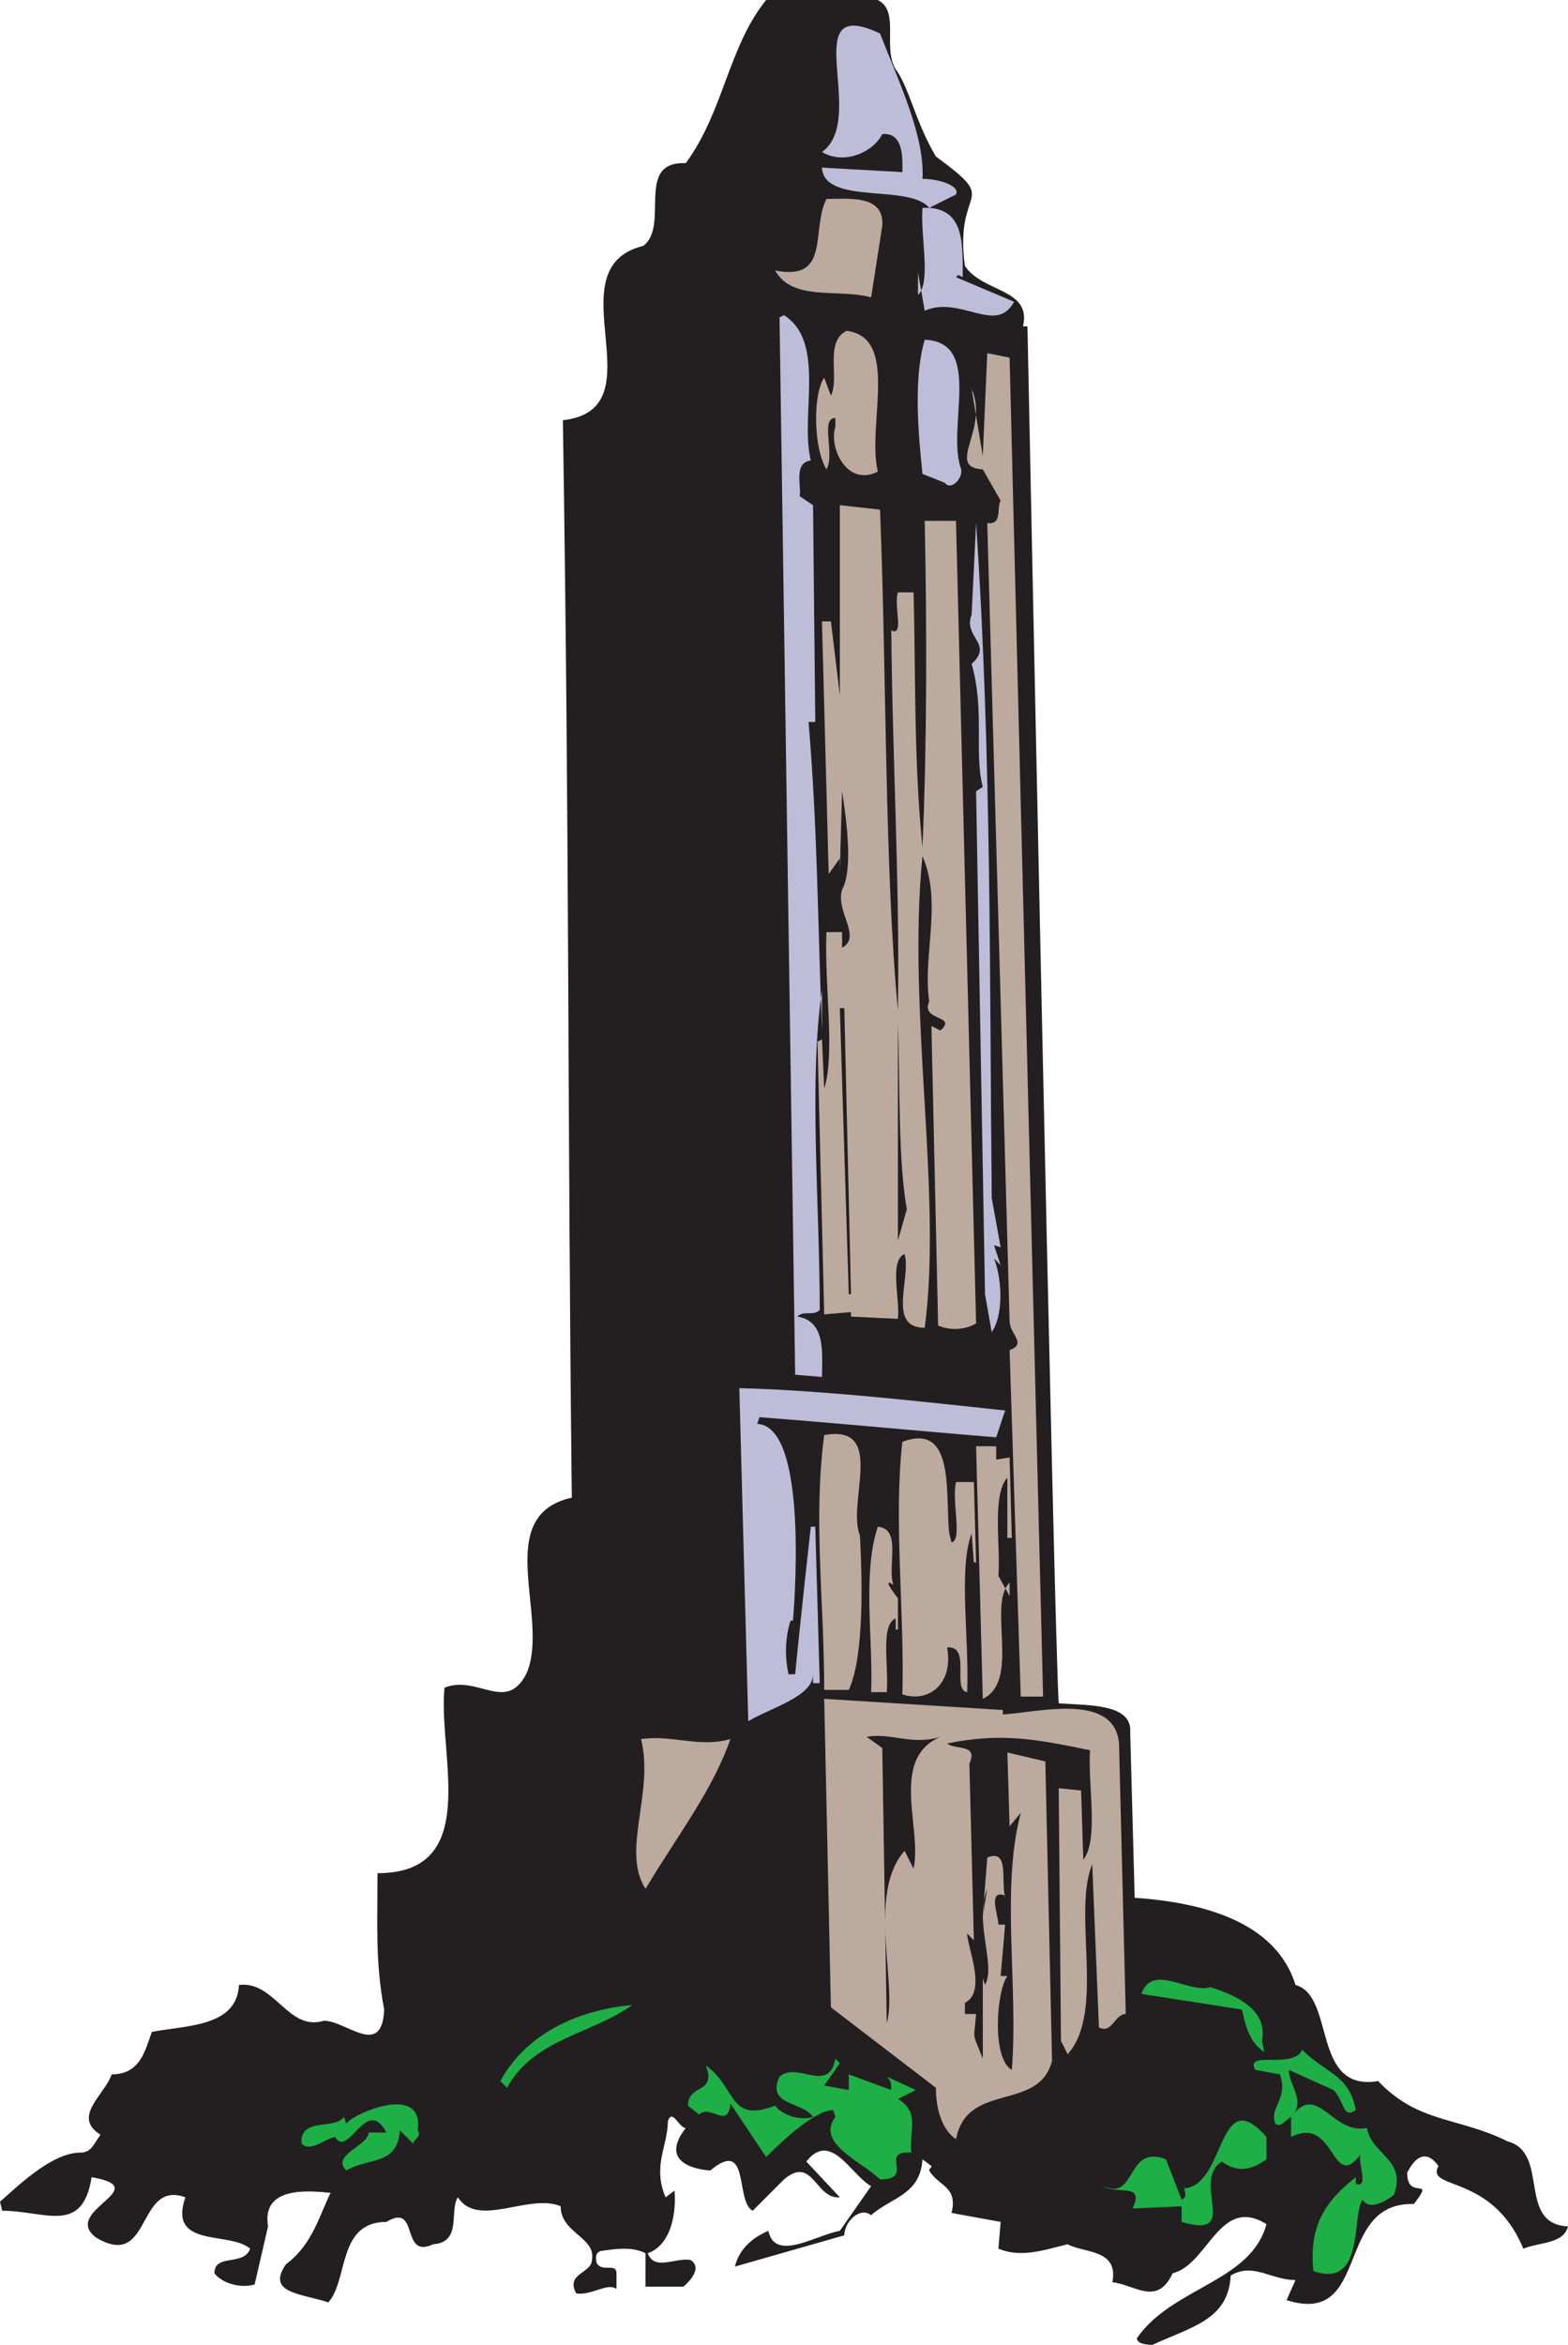
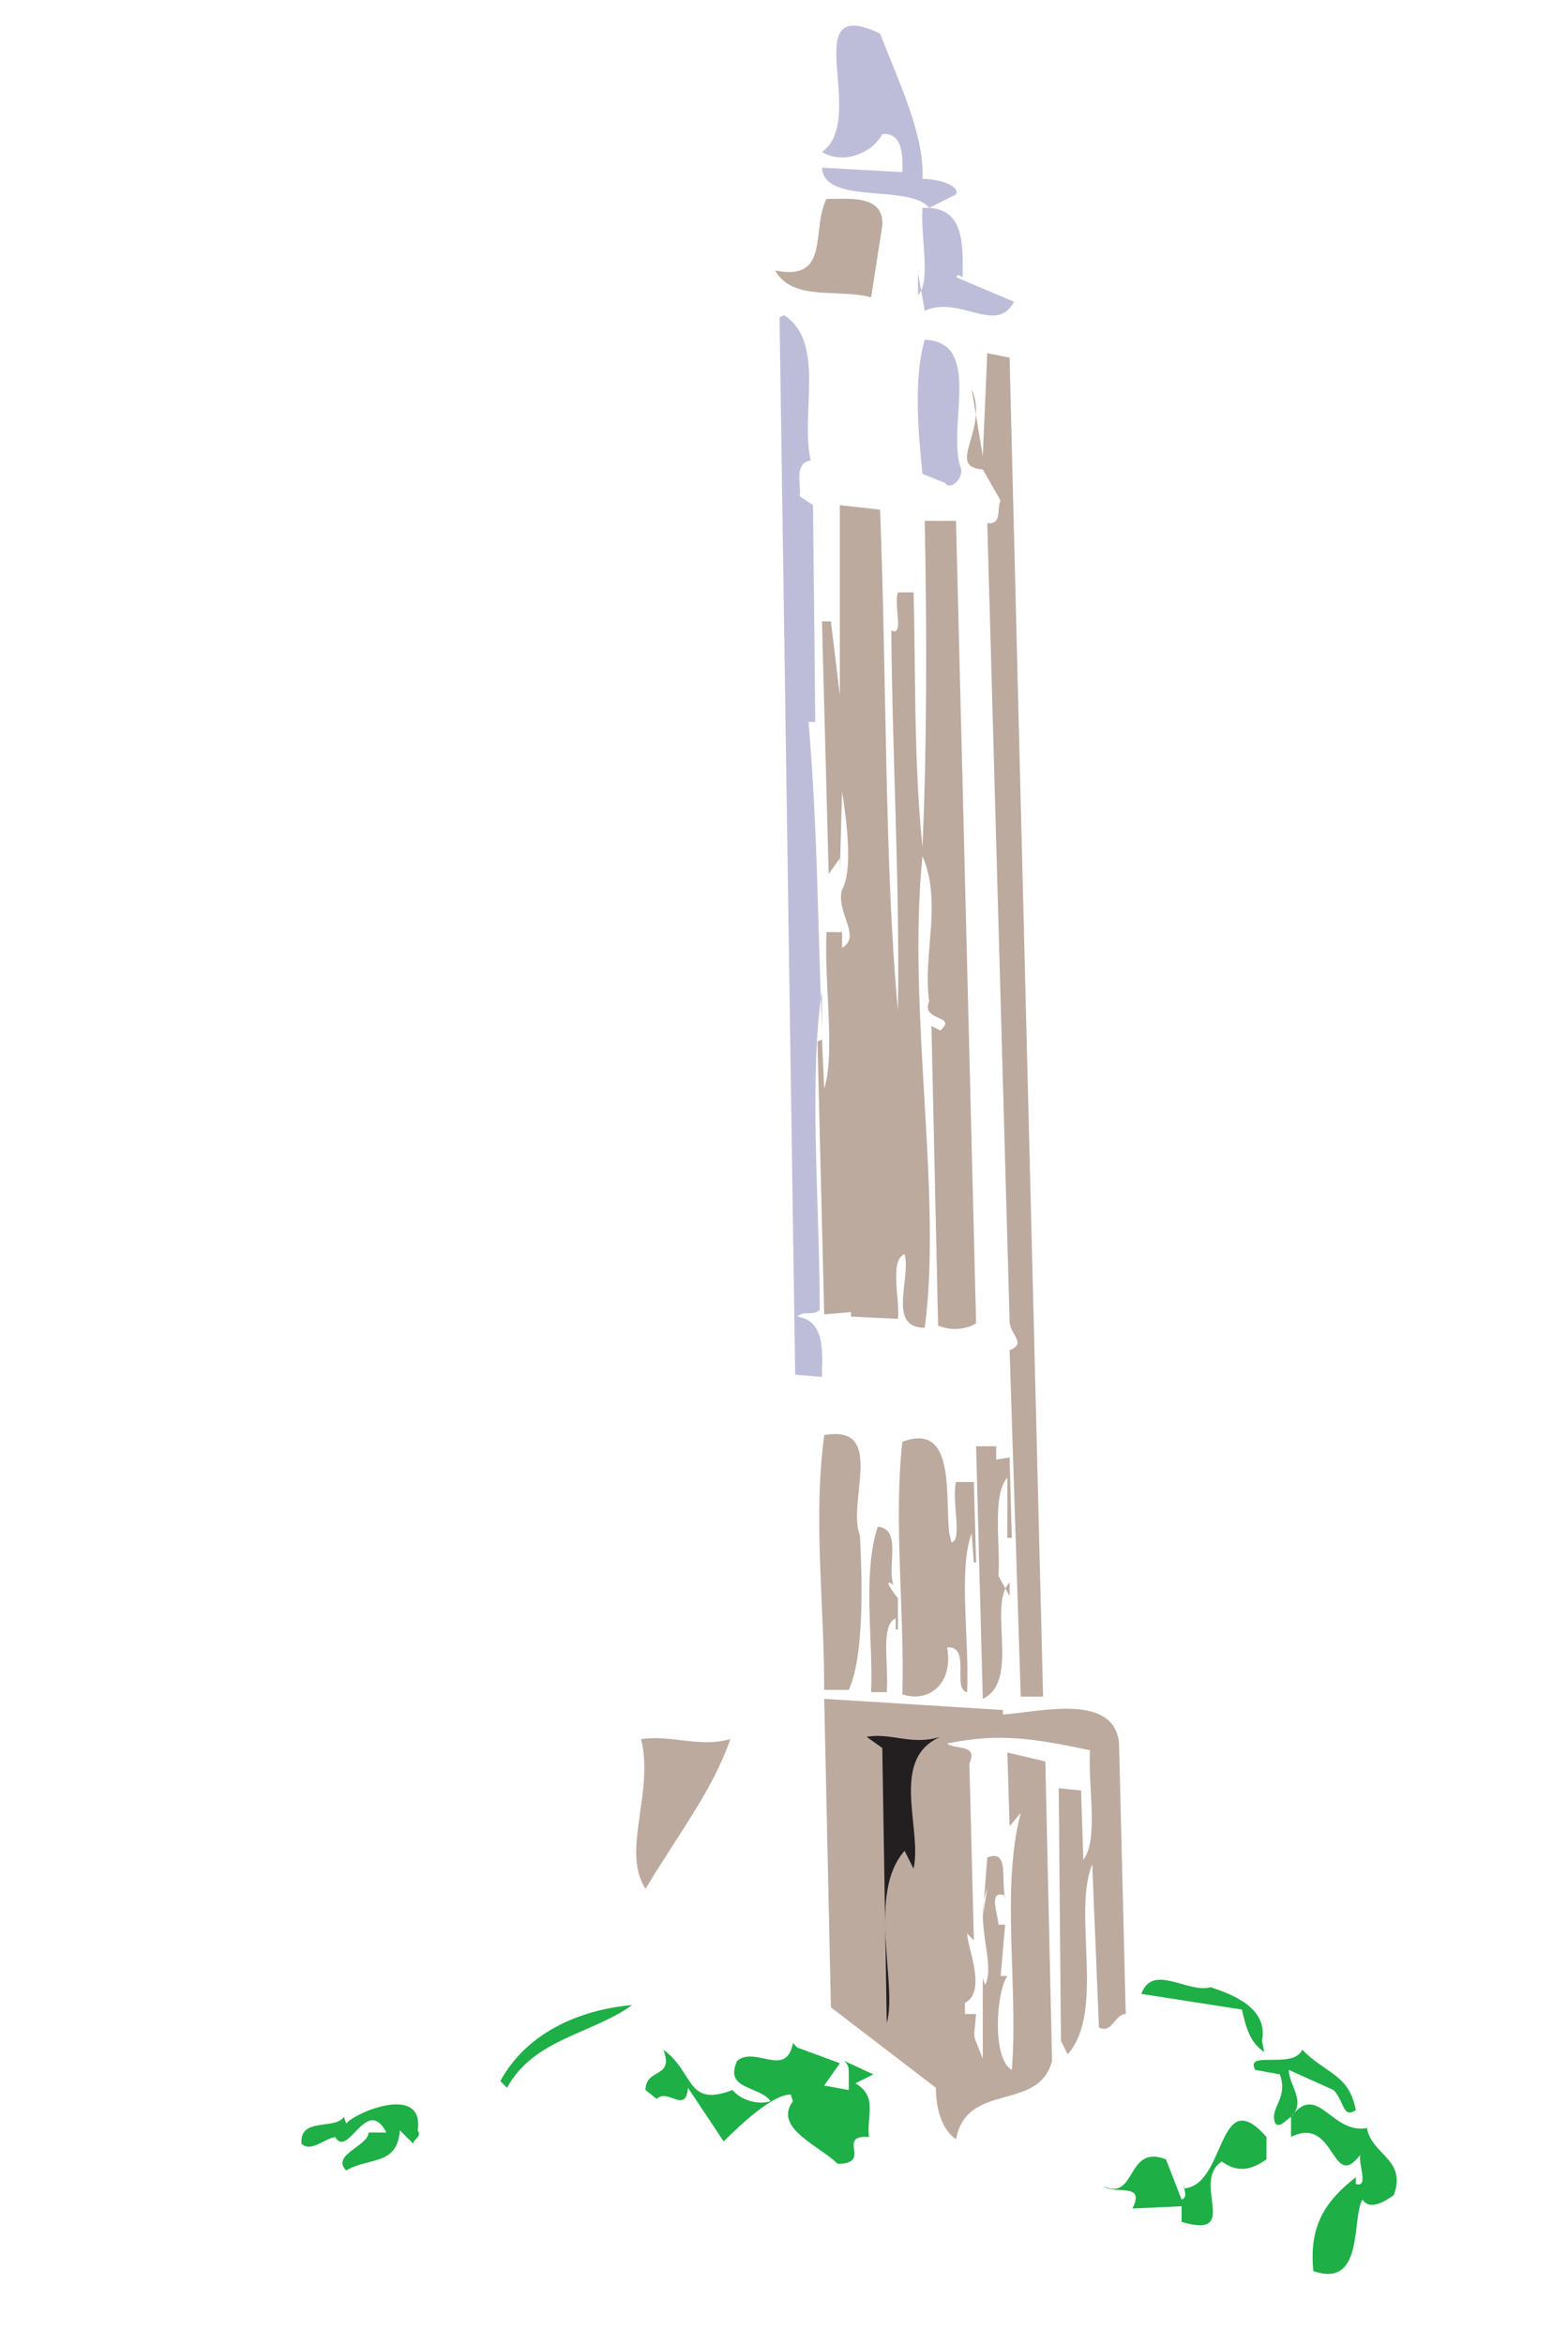
<svg xmlns="http://www.w3.org/2000/svg" width="526.5" height="786.75">
-   <path fill="#231f20" fill-rule="evenodd" d="M294.75 0c7.5 3.75 1.5 15.75 6 23.25 4.5 6 6.75 18 13.5 29.25 22.5 16.5 6 9 9.75 36.75 6 9 22.5 7.5 19.5 20.25h1.5s9 443.25 10.5 462c9.75.75 24.75 0 24 9.75l1.5 55.5c21.75 1.5 47.25 7.5 54 29.25 13.5 3.75 5.25 36 27.75 32.25 13.5 14.25 27 12 43.5 20.25 14.25 3.75 3 27.75 20.25 28.5-1.5 6-9.75 5.25-15 7.5-10.5-25.5-33-19.5-28.5-27.75-3.75-5.25-7.5-3.75-10.5 2.25 0 9.75 9.75.75 2.25 10.5-27-.75-14.25 41.25-42.75 32.25l3-6.75c-8.25 0-14.25-6-21.75-1.5-.75 15-13.5 17.25-26.25 23.25-.75 0-5.25 0-5.25-2.25 12-17.25 38.25-18.75 43.5-38.25-15.75-9.75-19.5 13.5-31.5 16.5-5.25 11.25-12.75 3.75-20.25 3 2.25-11.25-9.75-9.75-15-12.75-9 2.25-15.75 4.5-23.25 1.5l.75-9-16.5-3c2.25-9-4.5-9-7.5-14.25 0-.75.75-.75.75-1.5l-3-2.25c-.75 12-10.5 12.75-17.25 18.75-3.75-3-9 2.25-9 6.75l-36.75 10.5c1.5-6 6-9.75 11.25-12 2.25 10.5 15.75 1.5 24 0l10.5-15c-6.75-3.75-13.5-18.75-21.75-8.25l11.25 12c-8.25.75-9-14.25-18.75-6l-10.5 10.5c-6-3-.75-24.75-14.25-13.5 0 0-18.75-.75-8.25-14.25-2.25 0-4.5-6.75-6-2.25 0 8.25-5.25 15-.75 25.5l3-2.25c.75 9.75-2.25 18.75-9 21 2.25 6 9 1.5 14.25 2.25 0 0 5.25 2.25-2.25 9h-12.75V756c-4.5-2.25-9.75-1.5-15-.75-2.25.75-1.5 3-1.5 3.75 1.5 3.75 6.75 0 6.75 3.75V768c-3-2.25-8.25 2.25-13.5 1.5-3.75-6.75 5.25-6.75 5.25-11.25 1.5-7.5-10.5-9-10.5-18-10.5-4.5-27.75 7.5-34.5-3-3 4.5 1.5 15-8.25 15.75-11.25 5.25-4.5-14.25-15.75-7.5-16.5 0-12.75 19.5-19.5 27-9-3-21-3-14.25-12.75 9-6.75 11.25-16.5 15-24-7.5-.75-23.25-2.25-21 11.25l-4.5 19.5c-5.25 1.5-11.25-.75-13.5-3.75 0-6.75 9.75-2.25 12-8.25-6.75-6-27.75 0-21.75-17.25-16.5-6-11.25 24.75-30 13.5-12-9 20.25-16.5-1.5-20.25-3 19.5-15.75 11.25-30 11.25l-.75-3c7.5-6.75 18-16.5 27-16.5 3.75 0 4.5-3 6.75-6-9.75-6 1.5-13.5 3.75-20.25 9.75 0 11.25-8.25 13.5-14.25 11.25-2.25 28.5-1.5 29.25-15.75 12-1.5 16.5 15.75 28.5 12 7.5 0 19.5 12.75 20.25-3.75-3-15.75-2.25-28.5-2.25-45.75 35.25 0 20.25-39.75 22.5-62.25 11.25-4.5 21 9 27.75-5.25 7.5-18.75-12-52.5 15-58.5-1.5-132.75-.75-218.25-3-361.5 33-3.75-3.75-51 27-58.5 9-6.75-3-28.5 14.25-27.75 12.75-17.25 14.25-39 27-54.75h37.5" />
  <path fill="#bebdd9" fill-rule="evenodd" d="M309.75 60c5.25 0 12.75 2.25 11.25 5.25l-9 4.5c12 .75 11.25 12.75 11.25 23.25l-1.5-.75-.75.75 19.5 8.25c-6 11.25-18-2.25-30 3l-2.25-12.75V99c4.5-4.5.75-19.5 1.5-29.25H312c-6.75-8.25-35.25-.75-36-13.5l27 1.5c0-3.75.75-13.5-6.75-12.75-3 6-12.75 10.5-20.25 6 15.75-11.25-9-53.25 19.5-39.75 6.75 17.25 15 34.5 14.25 48.75" />
  <path fill="#bcaa9f" fill-rule="evenodd" d="m296.25 75.75-3.75 24c-11.25-3-26.25 1.5-32.25-9 18.75 3.75 12-13.5 17.25-24 7.5 0 19.5-1.5 18.75 9" />
  <path fill="#bebdd9" fill-rule="evenodd" d="M272.25 154.5c-6 .75-3 9-3.75 12l4.5 3 .75 72.75h-2.25c3 36 3 64.5 4.5 103.5v-13.5c-4.5 30.75-.75 71.25-.75 107.25-2.25 2.25-5.25 0-7.5 2.25 9.75 1.5 8.25 12.75 8.25 20.25l-9-.75-5.25-354.75 1.5-.75c14.25 9 5.25 33.75 9 48.75" />
-   <path fill="#bcaa9f" fill-rule="evenodd" d="M294.75 158.25c-10.5 5.25-16.5-8.25-14.25-15v-3c-5.25 0 0 12-3 17.25-4.5-7.5-4.5-25.5-.75-30.75l2.25 6c3-6-2.25-18 5.25-21.75 18 2.25 6.75 31.5 10.5 47.25" />
  <path fill="#bebdd9" fill-rule="evenodd" d="M322.5 156.75c1.5 3-3 8.25-5.25 5.25l-7.5-3c-1.5-14.25-3-32.25.75-45 19.5.75 7.5 28.5 12 42.75" />
  <path fill="#bcaa9f" fill-rule="evenodd" d="M350.25 569.25h-7.5L339 453c6-2.25 0-5.25 0-9.75l-7.5-267.75c5.25.75 3-5.25 4.5-7.5l-6-10.5c-12.75-.75 2.25-13.5-3.75-27L330 153l1.5-34.5 7.5 1.5 11.25 449.25M295.5 171c2.25 57 1.5 120 6 168 .75-44.25-2.25-90.75-2.25-135.75v8.25c4.5 2.25.75-8.25 2.25-12.75h5.25c.75 26.25 0 56.25 3 85.5 1.5-34.5 1.5-72.75.75-109.5H321L327.75 444c-2.25 1.5-7.5 3-12.75.75l-2.25-100.5 3 1.5c6-5.25-6.75-3-3.75-9.75-2.25-15.75 4.5-33-2.25-48.75-5.25 51.75 6.75 113.25.75 158.25-12.75 0-4.5-16.5-6.75-24.75-5.25 2.25-1.5 15-2.25 21.75l-15.75-.75v-1.5l-9 .75-2.25-91.5 1.5-.75.75 16.5c3.75-12 0-34.5.75-52.5h5.25V318c6.75-3.75-2.25-12 0-19.5 3.75-6.75 1.5-23.25 0-33l-.75 27V288l-3.75 5.25L276 208.5h3l3 24.75V169.5l13.5 1.5" />
-   <path fill="#bebdd9" fill-rule="evenodd" d="m333 402 3 16.5-2.25-.75 2.25 6.75-2.25-2.25c2.25 5.25 3.75 18-.75 24.75l-2.25-12.75-3-168.75L330 264c-3-11.25.75-25.5-3.75-41.25 7.5-6.75-3-9 0-16.5l1.5-30.75c5.25 78 4.5 155.25 5.25 226.5" />
-   <path fill="#231f20" fill-rule="evenodd" d="M282 338.25h1.5l2.25 96H285l-3-96m22.5 67.5-3 10.5V343.5c.75 20.25 0 45.75 3 62.25" />
-   <path fill="#bebdd9" fill-rule="evenodd" d="m337.5 473.25-3 9c-27.75-2.25-50.25-4.5-79.5-6.75l-.75 2.25c18 .75 12 66 12 66h-.75s-3 7.5-.75 18H267c1.5-15.75 5.25-49.5 5.25-49.5h1.5l1.5 52.5H273v-3c0 7.5-14.25 11.25-21.75 15.75l-3-111.75c30 .75 67.5 5.25 89.25 7.5" />
  <path fill="#bcaa9f" fill-rule="evenodd" d="M288.75 515.25c.75 14.25 1.5 40.5-3.75 51.75h-8.25c0-30-3.75-57 0-85.5 21-3.75 7.5 22.5 12 33.75m30-.75.75 3c3.75-.75 0-13.5 1.5-20.25h6l.75 27H327l-.75-9.75c-4.5 12-.75 35.25-1.5 53.25-5.25-.75 1.5-15.75-6.75-15 2.25 12-6 18.75-15 15.75.75-27.75-3-58.5 0-84.75 18-6.75 14.25 18 15.75 30.75m15.75-24.75 4.5-.75.75 27h-1.5v-20.25c-5.25 6-2.25 22.5-3 33l3.75 6.75V531c-7.5 7.5 3.75 33-9 39l-2.25-84.75h6.75v4.5m-34.5 42c-4.5-3 1.5 4.5 1.5 4.5v10.5h-.75V543c-5.25 2.25-2.25 15.75-3 24.75h-5.25c.75-17.25-3-39.75 2.25-55.5 8.25.75 3 13.5 5.25 19.5m36.75 43.5c12-.75 37.5-7.5 39 9.75l2.25 90.75c-3.75 0-4.5 6.75-9 4.5l-2.25-54.75c-6.75 16.5 4.5 49.5-8.25 63.75l-2.25-4.5-.75-84.75 7.5.75.75 23.25c5.25-6.75 1.5-24.75 2.25-36.75-18-3.75-30-6-48-2.25 3 2.25 10.5 0 7.5 6.75L327 651l-2.25-2.25c0 4.5 6.75 19.5-.75 23.25v3.75h3.75c-.75 9.75-1.5 5.25 2.25 15v-27l.75 2.25c3.75-6.75-3.75-21 .75-32.25l-1.5 9 1.5-19.5c7.5-3 4.5 7.5 6 13.5V636c-6-2.25-2.25 6.75-2.25 9.75h2.25L336 663h2.25c-3.75 5.25-5.25 27.75 1.5 31.5 2.25-27.75-3.75-60.75 3-86.25l-3.75 4.5-.75-24.75 12.75 3 2.25 100.5c-4.5 17.25-28.5 6.75-32.25 26.25-4.5-3-6.75-9.75-6.75-17.25l-35.25-27-2.25-103.5 60 3.75v1.5m-91.5 8.25c-6 17.25-17.25 31.5-28.5 50.25-8.25-12.75 3-32.25-1.5-50.25 10.5-1.5 19.5 3 30 0" />
  <path fill="#231f20" fill-rule="evenodd" d="M315.75 582.75c-17.25 7.5-6 30.75-9 44.25l-3-6c-12.75 14.25-2.25 45-6 57.75l-1.5-92.25-5.25-3.75c8.25-1.5 15 3 24.75 0" />
-   <path fill="#1eaf46" fill-rule="evenodd" d="m423.75 684.75.75 3.75c-4.5-3-6-7.5-7.5-14.25L383.25 669c3.75-10.5 15.75 0 23.25-2.25 6.75 2.25 19.5 6.75 17.25 18m-211.5-12c-13.5 9.75-33 11.25-42 27.75l-2.25-2.25c9-16.5 27-24 44.25-25.5m69.75 19.5-5.25 7.5 8.25 1.5V696l14.25 5.25c0-2.25 0-3-1.5-4.5l9.75 4.5-6 3c7.5 4.5 3.75 10.5 4.5 18-11.25-.75 1.5 9-10.5 9-6-6-21.75-12-15-21l-.75-2.25c-6 0-16.5 9.75-22.5 15.75l-12-18c-.75 9-6.75 0-10.5 3.75l-3.75-3c0-7.5 9.75-3.75 6-13.5 10.5 7.5 7.5 19.5 23.25 13.5 2.25 3 8.25 5.25 12.75 3.75-3.75-5.25-15.75-3.75-11.25-13.5 6-5.25 16.5 6 18.75-6l1.5 1.5M455.25 708c-4.5 3-3.75-3-7.5-6.75l-15-6.75c0 5.25 6 10.5.75 15.75 9-12 13.5 6 25.5 3.75 1.5 9 13.5 10.5 9 22.5-3 2.25-8.25 5.25-10.5 1.5-3.75 6 .75 30-16.5 24-1.5-15 3.75-23.25 14.25-31.5v2.25c4.5 1.5.75-6.75 1.5-9.75-9.75 12.75-8.25-13.5-23.25-6v-6.75c-2.25 1.5-3.75 3.75-5.25 2.25-2.25-5.25 4.5-8.25 1.5-16.5l-8.25-1.5c-3.75-6.75 12.75 0 15.75-6.75C445.5 696 453 696 455.25 708m-315 6.75c1.5 2.25-1.5 3-1.5 4.5l-4.5-4.5c-.75 12-10.5 9-18 13.5-5.25-5.25 7.5-8.25 7.5-12.75h6c-6.75-12.75-12.75 9-17.25 1.5-3.75.75-8.25 5.25-11.25 2.25-.75-9 11.25-4.5 14.25-9l.75 2.25c3-3.75 26.25-13.5 24 2.25m285 9.75c-5.25 3.75-9.75 4.5-15 .75-10.5 6.75 6.75 26.25-13.5 20.25v-5.25l-16.5.75c4.5-9-6-4.5-9.75-7.5 11.25 5.25 7.5-14.25 21-9l5.25 13.5c2.25-.75.75-3 .75-5.25v1.5c14.25-.75 11.25-36 27.75-17.25v7.5" />
+   <path fill="#1eaf46" fill-rule="evenodd" d="m423.75 684.75.75 3.75c-4.5-3-6-7.5-7.5-14.25L383.25 669c3.75-10.5 15.75 0 23.25-2.25 6.75 2.25 19.5 6.75 17.25 18m-211.5-12c-13.5 9.75-33 11.25-42 27.75l-2.25-2.25c9-16.5 27-24 44.25-25.5m69.75 19.5-5.25 7.5 8.25 1.5V696c0-2.25 0-3-1.5-4.5l9.75 4.5-6 3c7.5 4.5 3.75 10.5 4.5 18-11.25-.75 1.5 9-10.5 9-6-6-21.75-12-15-21l-.75-2.25c-6 0-16.5 9.75-22.5 15.75l-12-18c-.75 9-6.75 0-10.5 3.75l-3.75-3c0-7.5 9.75-3.75 6-13.5 10.5 7.5 7.5 19.5 23.25 13.5 2.25 3 8.25 5.25 12.75 3.75-3.75-5.25-15.75-3.75-11.25-13.5 6-5.25 16.5 6 18.75-6l1.5 1.5M455.25 708c-4.5 3-3.75-3-7.5-6.75l-15-6.75c0 5.25 6 10.5.75 15.75 9-12 13.5 6 25.5 3.75 1.5 9 13.5 10.5 9 22.5-3 2.25-8.25 5.25-10.5 1.5-3.75 6 .75 30-16.5 24-1.5-15 3.75-23.25 14.25-31.5v2.25c4.5 1.5.75-6.75 1.5-9.75-9.75 12.75-8.25-13.5-23.25-6v-6.75c-2.25 1.5-3.75 3.75-5.25 2.25-2.25-5.25 4.5-8.25 1.5-16.5l-8.25-1.5c-3.75-6.75 12.75 0 15.75-6.75C445.5 696 453 696 455.25 708m-315 6.75c1.5 2.25-1.5 3-1.5 4.5l-4.5-4.5c-.75 12-10.5 9-18 13.5-5.25-5.25 7.5-8.25 7.5-12.75h6c-6.75-12.75-12.75 9-17.25 1.5-3.75.75-8.25 5.25-11.25 2.25-.75-9 11.25-4.5 14.25-9l.75 2.25c3-3.75 26.25-13.5 24 2.25m285 9.75c-5.25 3.75-9.75 4.5-15 .75-10.5 6.75 6.75 26.25-13.5 20.25v-5.25l-16.5.75c4.5-9-6-4.5-9.75-7.5 11.25 5.25 7.5-14.25 21-9l5.25 13.5c2.25-.75.75-3 .75-5.25v1.5c14.25-.75 11.25-36 27.75-17.25v7.5" />
</svg>